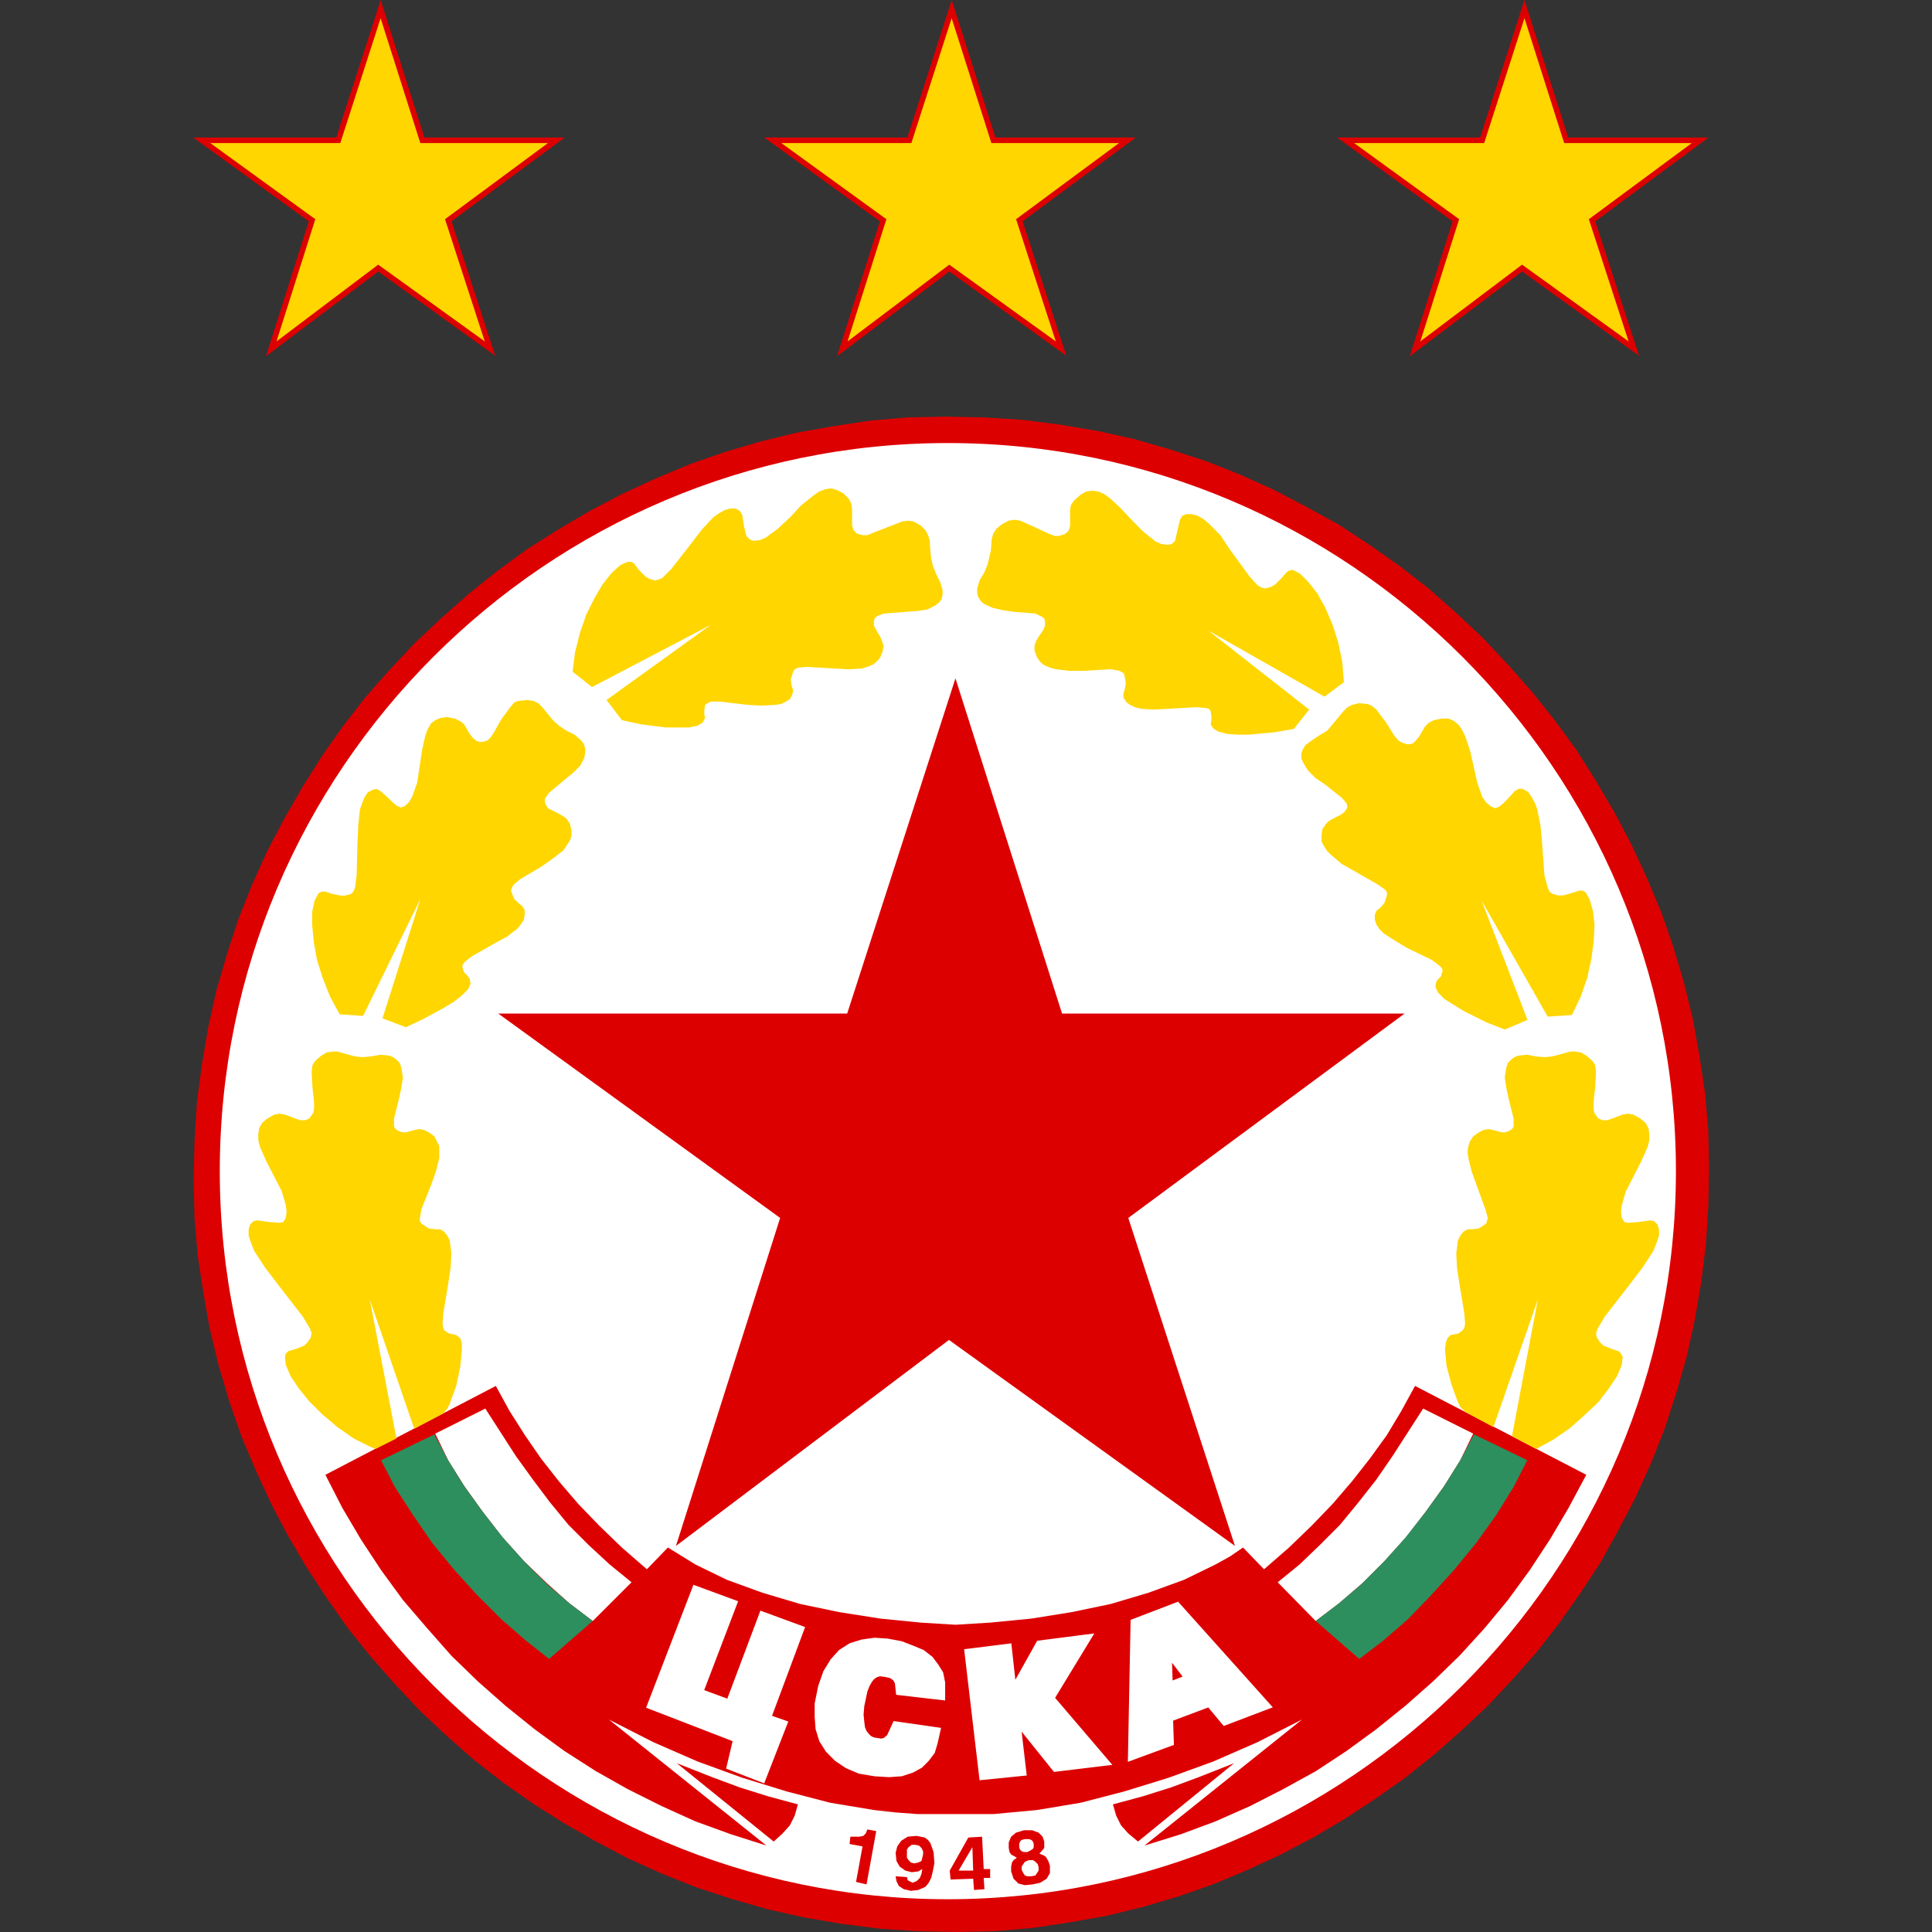
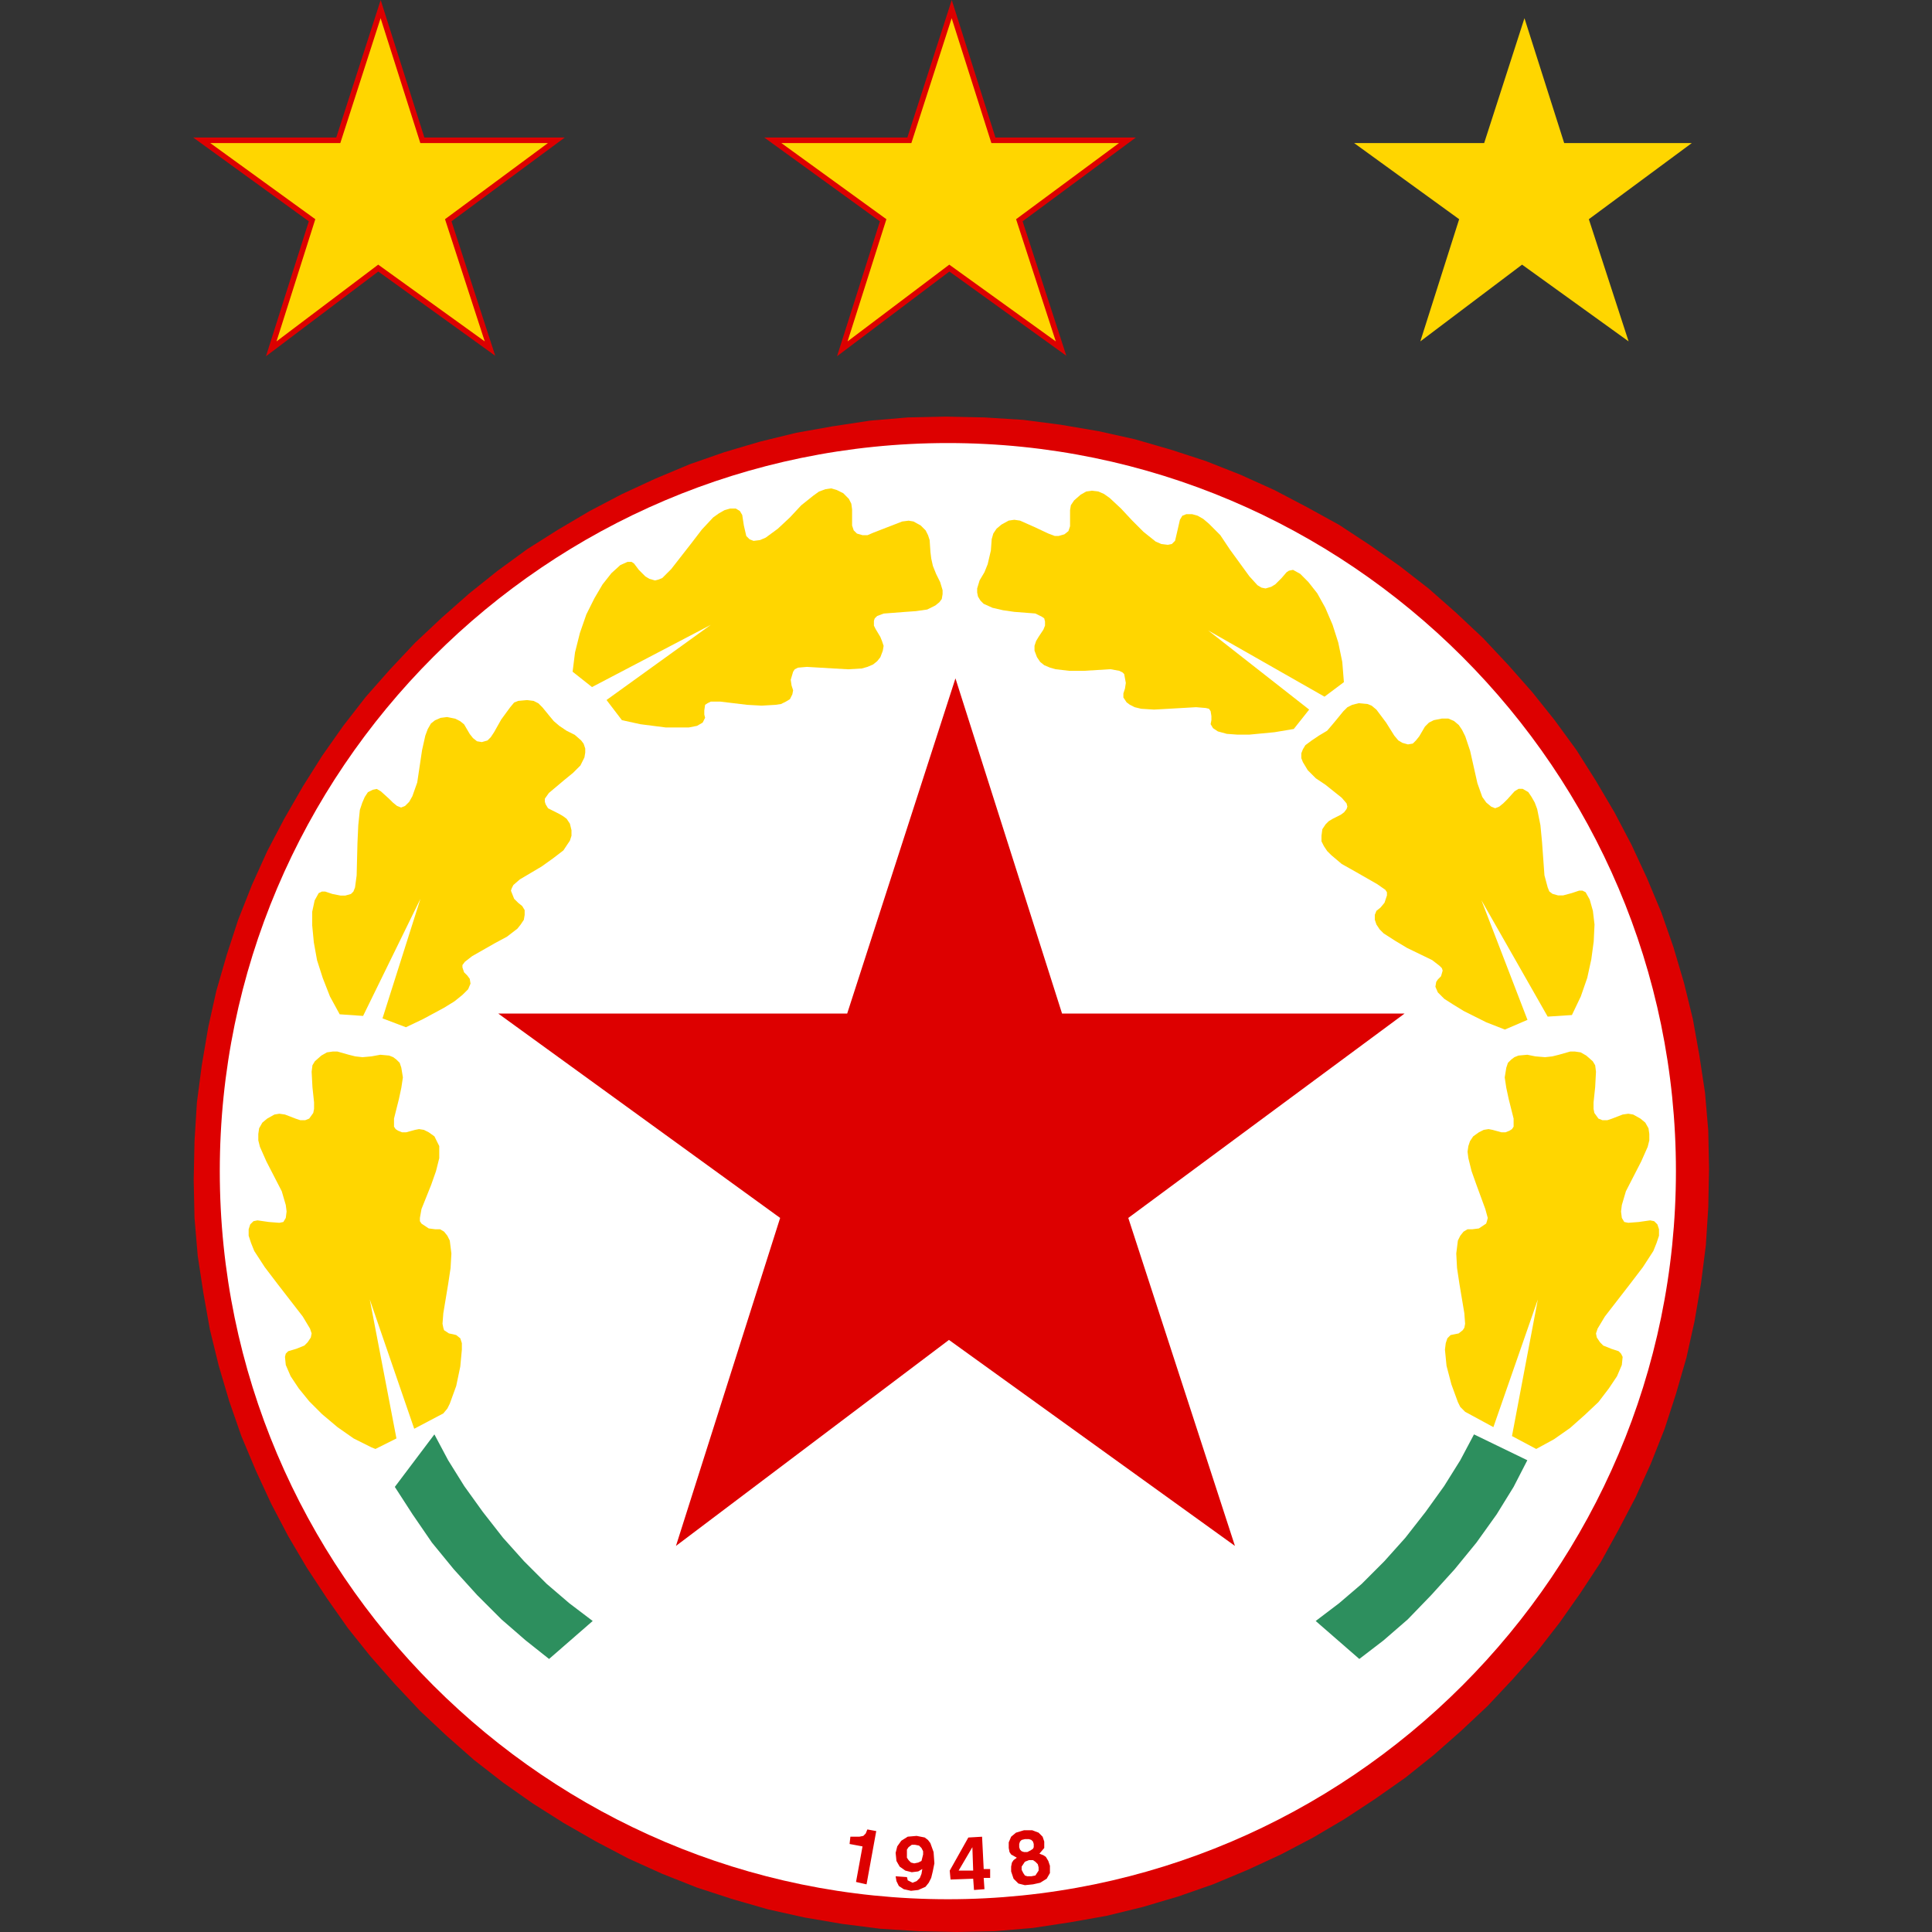
<svg xmlns="http://www.w3.org/2000/svg" width="50" height="50" viewBox="0 0 50 50" fill="none">
  <rect x="0" y="0" width="50" height="50" fill="#333333" stroke="none" />
  <path d="M25.479 10.803L24.475 10.782L23.493 10.803L22.51 10.887L21.549 11.033L20.608 11.2L19.667 11.43L18.747 11.702L17.849 12.015L16.95 12.392L16.092 12.789L15.256 13.228L14.441 13.709L13.646 14.211L12.873 14.775L12.142 15.36L11.431 15.988L10.741 16.636L10.093 17.325L9.465 18.036L8.88 18.789L8.336 19.562L7.835 20.357L7.354 21.193L6.915 22.029L6.518 22.907L6.163 23.806L5.87 24.705L5.598 25.645L5.389 26.586L5.222 27.569L5.096 28.53L5.034 29.534L5.013 30.538L5.034 31.52L5.117 32.503L5.264 33.464L5.431 34.405L5.661 35.346L5.933 36.265L6.246 37.165L6.623 38.063L7.02 38.92L7.459 39.756L7.94 40.572L8.462 41.366L9.006 42.14L9.591 42.871L10.218 43.582L10.866 44.272L11.556 44.92L12.267 45.547L13.019 46.132L13.793 46.676L14.587 47.178L15.424 47.658L16.26 48.097L17.138 48.494L18.037 48.85L18.936 49.143L19.876 49.414L20.817 49.624L21.799 49.791L22.782 49.916L23.765 49.979L24.768 50L25.75 49.979L26.733 49.895L27.695 49.749L28.636 49.582L29.576 49.352L30.496 49.08L31.395 48.766L32.294 48.39L33.151 47.993L33.987 47.554L34.802 47.073L35.597 46.55L36.37 46.007L37.102 45.422L37.813 44.795L38.503 44.147L39.15 43.457L39.778 42.746L40.363 41.993L40.906 41.22L41.429 40.425L41.889 39.589L42.328 38.753L42.725 37.875L43.081 36.976L43.373 36.077L43.645 35.136L43.854 34.196L44.022 33.213L44.147 32.231L44.21 31.248L44.23 30.245L44.21 29.262L44.126 28.28L43.98 27.318L43.812 26.377L43.582 25.437L43.31 24.517L42.997 23.618L42.621 22.719L42.223 21.862L41.784 21.026L41.303 20.21L40.802 19.416L40.237 18.642L39.653 17.911L39.025 17.2L38.377 16.51L37.688 15.862L36.977 15.235L36.224 14.649L35.451 14.106L34.656 13.583L33.82 13.123L32.984 12.684L32.106 12.287L31.207 11.932L30.308 11.639L29.367 11.367L28.427 11.158L27.444 10.991L26.482 10.866L25.479 10.803ZM25.437 11.556L24.496 11.535L23.534 11.577L22.594 11.66L21.674 11.786L20.754 11.953L19.855 12.162L18.977 12.434L18.099 12.747L17.263 13.082L16.427 13.458L15.612 13.897L14.838 14.357L14.065 14.838L13.333 15.381L12.622 15.946L11.932 16.552L11.284 17.179L10.657 17.827L10.051 18.517L9.507 19.248L8.964 19.98L8.483 20.754L8.023 21.548L7.605 22.364L7.229 23.2L6.894 24.057L6.602 24.935L6.351 25.834L6.142 26.733L5.975 27.673L5.849 28.614L5.786 29.576L5.765 30.517L5.807 31.478L5.891 32.419L6.016 33.339L6.183 34.258L6.413 35.157L6.664 36.035L6.978 36.913L7.312 37.75L7.688 38.586L8.127 39.401L8.587 40.175L9.089 40.948L9.612 41.68L10.176 42.391L10.782 43.08L11.409 43.728L12.058 44.355L12.747 44.962L13.479 45.505L14.211 46.048L14.984 46.529L15.779 46.989L16.594 47.407L17.43 47.783L18.287 48.118L19.165 48.411L20.064 48.662L20.963 48.871L21.904 49.038L22.845 49.164L23.806 49.226L24.747 49.247L25.709 49.205L26.649 49.122L27.569 48.996L28.489 48.829L29.388 48.599L30.266 48.348L31.144 48.034L31.98 47.7L32.816 47.324L33.631 46.885L34.405 46.425L35.178 45.923L35.91 45.401L36.62 44.836L37.31 44.23L37.959 43.603L38.586 42.955L39.192 42.265L39.756 41.533L40.279 40.802L40.76 40.028L41.219 39.234L41.638 38.419L42.014 37.582L42.349 36.725L42.662 35.847L42.913 34.949L43.122 34.05L43.268 33.109L43.394 32.168L43.457 31.206L43.478 30.266L43.436 29.304L43.352 28.363L43.227 27.444L43.059 26.524L42.85 25.625L42.579 24.747L42.265 23.869L41.93 23.032L41.554 22.196L41.115 21.381L40.655 20.607L40.174 19.834L39.631 19.102L39.066 18.391L38.46 17.702L37.833 17.054L37.185 16.427L36.495 15.82L35.763 15.256L35.032 14.733L34.259 14.252L33.464 13.793L32.649 13.374L31.813 12.998L30.956 12.664L30.078 12.35L29.179 12.099L28.28 11.89L27.339 11.744L26.398 11.618L25.437 11.556Z" fill="#DD0000" />
  <path d="M24.531 11.466C34.909 11.466 43.373 19.93 43.373 30.309C43.373 40.687 34.909 49.152 24.531 49.152C14.152 49.152 5.688 40.687 5.688 30.309C5.688 19.931 14.152 11.466 24.531 11.466Z" fill="white" />
  <path d="M9.79 7.027L6.883 9.22L7.992 5.728L5 3.559H8.702L9.852 0L10.983 3.559H14.616L11.685 5.727L12.817 9.208L9.79 7.027ZM9.788 6.849L7.156 8.834L8.161 5.673L5.443 3.702H8.807L9.85 0.471L10.878 3.702H14.18L11.517 5.673L12.545 8.834L9.788 6.849Z" fill="#DD0000" />
  <path d="M24.57 7.027L21.662 9.22L22.772 5.728L19.779 3.559H23.482L24.631 0L25.762 3.559H29.395L26.465 5.727L27.597 9.208L24.57 7.027ZM24.568 6.849L21.936 8.834L22.94 5.673L20.222 3.702H23.586L24.63 0.471L25.658 3.702H28.96L26.297 5.673L27.325 8.834L24.568 6.849Z" fill="#DD0000" />
-   <path d="M39.392 7.027L36.484 9.22L37.594 5.728L34.602 3.559H38.304L39.453 0L40.585 3.559H44.218L41.287 5.727L42.419 9.208L39.392 7.027ZM39.391 6.849L36.758 8.834L37.763 5.673L35.045 3.702H38.409L39.453 0.471L40.48 3.702H43.782L41.119 5.673L42.147 8.834L39.391 6.849Z" fill="#DD0000" />
-   <path d="M19.835 47.763L15.759 44.502L16.908 45.087L18.058 45.589L19.208 46.007L20.358 46.362L21.486 46.655L22.615 46.843L23.18 46.906L23.744 46.948H24.309H24.873H24.58H25.709L26.838 46.843L27.967 46.655L29.096 46.362L30.246 46.007L31.395 45.589L32.545 45.087L33.695 44.502L29.619 47.763L30.56 47.47L31.459 47.136L32.358 46.738L33.215 46.299L34.051 45.839L34.845 45.317L35.619 44.752L36.371 44.146L37.082 43.519L37.772 42.85L38.42 42.139L39.026 41.408L39.59 40.635L40.113 39.84L40.594 39.025L41.053 38.168L36.621 35.868L36.266 36.516L35.89 37.143L35.451 37.749L34.991 38.335L34.489 38.92L33.946 39.484L33.361 40.049L32.713 40.613L32.169 40.049L31.835 40.279L31.458 40.488L30.643 40.885L29.723 41.22L28.741 41.512L27.737 41.721L26.692 41.889L25.626 41.993L24.601 42.056H24.852L23.828 41.993L22.783 41.889L21.716 41.721L20.713 41.512L19.731 41.22L18.811 40.885L17.995 40.488L17.285 40.049L16.741 40.613L16.093 40.049L15.508 39.484L14.964 38.92L14.463 38.335L14.003 37.749L13.585 37.143L13.187 36.516L12.832 35.868L8.421 38.168L8.86 39.025L9.341 39.84L9.863 40.635L10.428 41.408L11.055 42.139L11.682 42.85L12.372 43.519L13.083 44.146L13.835 44.752L14.609 45.317L15.424 45.839L16.239 46.299L17.117 46.738L17.995 47.136L18.915 47.47L19.835 47.763ZM20.65 46.697L20.567 46.989L20.441 47.24L20.253 47.45L20.023 47.659L17.515 45.631L18.413 45.986L19.145 46.258L19.877 46.488L20.65 46.697ZM28.803 46.697L28.887 46.989L29.012 47.24L29.2 47.45L29.451 47.659L31.939 45.631L31.04 45.986L30.308 46.258L29.577 46.488L28.803 46.697Z" fill="#DD0000" />
  <path d="M26.753 47.722V47.806L26.733 47.847L26.67 47.889L26.586 47.931H26.503L26.44 47.91L26.398 47.868L26.377 47.806V47.722L26.398 47.659L26.44 47.617L26.524 47.596H26.628L26.691 47.617L26.733 47.659L26.753 47.722ZM26.44 48.391V48.307L26.482 48.245L26.524 48.182L26.628 48.14H26.733L26.796 48.182L26.858 48.245L26.879 48.328V48.412L26.837 48.474L26.796 48.537L26.691 48.558H26.586L26.524 48.537L26.482 48.474L26.44 48.391ZM26.503 47.366L26.294 47.429L26.168 47.534L26.106 47.68V47.826L26.126 47.931L26.168 47.994L26.315 48.077L26.231 48.14L26.189 48.203L26.168 48.307V48.433L26.231 48.621L26.357 48.746L26.524 48.788L26.733 48.767L26.921 48.725L27.088 48.621L27.172 48.475V48.286L27.13 48.161L27.067 48.056L27.005 48.014L26.9 47.973L27.025 47.826V47.659L26.983 47.534L26.879 47.429L26.712 47.366H26.503ZM25.165 47.805L25.186 48.411H24.809L25.165 47.805ZM25.06 47.555L24.579 48.412L24.6 48.642L25.186 48.621L25.207 48.913L25.478 48.892L25.458 48.6H25.625V48.37H25.458L25.416 47.534L25.06 47.555ZM23.471 47.973V47.868L23.513 47.805L23.597 47.743H23.681L23.785 47.764L23.848 47.826L23.89 47.91V47.994L23.848 48.161L23.764 48.203L23.66 48.224L23.576 48.203L23.513 48.14L23.471 48.077V47.973ZM23.576 48.934L23.764 48.913L23.952 48.83L24.036 48.725L24.099 48.6L24.14 48.432L24.182 48.223L24.161 47.931L24.078 47.7L24.015 47.617L23.931 47.554L23.723 47.513L23.492 47.533L23.325 47.638L23.221 47.784L23.179 47.952L23.2 48.161L23.283 48.307L23.43 48.411L23.597 48.453L23.764 48.432L23.869 48.37L23.848 48.495L23.806 48.6L23.723 48.683L23.618 48.725L23.492 48.662L23.472 48.579L23.179 48.558L23.2 48.683L23.262 48.809L23.388 48.892L23.576 48.934ZM21.987 47.722L22.322 47.785L22.154 48.705L22.426 48.767L22.677 47.388L22.447 47.346L22.405 47.45L22.343 47.513L22.238 47.534H22.008L21.987 47.722Z" fill="#DD0000" />
  <path d="M24.559 34.677L17.494 40.008L20.19 31.52L12.895 26.231H21.925L24.727 17.556L27.486 26.231H36.35L29.2 31.52L31.96 40.008L24.559 34.677Z" fill="#DD0000" />
  <path d="M34.05 41.952L34.656 41.492L35.263 40.969L35.827 40.405L36.392 39.778L36.893 39.13L37.374 38.461L37.792 37.792L38.126 37.102L36.831 36.454L36.036 37.687L35.618 38.294L35.158 38.879L34.677 39.464L34.155 39.987L33.632 40.489L33.067 40.949L34.05 41.952Z" fill="white" />
  <path d="M30.915 43.478L30.162 43.77L30.12 42.432L30.915 43.478ZM29.451 42.056L29.388 45.317L30.183 45.025L30.162 44.398L31.332 43.959L31.73 44.439L32.608 44.105L30.434 41.68L29.451 42.056ZM25.166 42.85L25.521 45.861L26.357 45.777L26.169 44.168L27.36 45.652L28.406 45.526L27.068 43.959L27.946 42.516L26.963 42.642L26.169 44.063H26.148L26.002 42.746L25.166 42.85ZM23.368 43.687L24.267 43.791V43.77V43.561L24.225 43.352L24.12 43.185L23.995 43.018L23.807 42.871L23.556 42.767L23.284 42.662L22.95 42.599L22.636 42.579L22.343 42.62L22.072 42.704L21.842 42.85L21.654 43.059L21.486 43.331L21.361 43.687L21.277 44.105V44.419L21.298 44.711L21.382 44.983L21.528 45.213L21.737 45.422L21.988 45.59L22.281 45.715L22.657 45.778L23.012 45.799L23.305 45.778L23.556 45.694L23.744 45.59L23.89 45.443L24.016 45.276L24.078 45.067L24.12 44.879L23.242 44.753L23.117 45.025L22.971 45.15L22.824 45.192L22.678 45.171L22.552 45.15L22.427 45.088L22.343 45.004L22.26 44.9L22.197 44.753L22.176 44.586L22.155 44.377L22.176 44.126L22.26 43.728L22.323 43.561L22.406 43.415L22.49 43.31L22.615 43.227L22.761 43.185L22.929 43.206L23.117 43.248L23.263 43.352L23.347 43.498L23.368 43.687ZM18.058 41.262L16.971 44.084L19.187 44.941L19.019 45.652L19.667 45.903L20.148 44.669L19.73 44.523L20.587 42.223L19.793 41.931L18.936 44.209L17.974 43.854L18.852 41.554L18.058 41.262Z" fill="white" stroke="white" stroke-width="0.387" stroke-miterlimit="2.613" />
  <path d="M15.34 41.952L14.734 41.492L14.149 40.969L13.563 40.405L12.999 39.778L12.497 39.13L12.016 38.461L11.598 37.792L11.264 37.102L12.56 36.454L13.354 37.687L13.793 38.294L14.232 38.879L14.713 39.464L15.236 39.987L15.779 40.489L16.344 40.949L15.34 41.952Z" fill="white" />
  <path d="M35.179 42.934L35.806 42.453L36.433 41.909L37.039 41.282L37.646 40.613L38.21 39.923L38.733 39.192L39.172 38.481L39.527 37.791L38.147 37.122L37.792 37.791L37.374 38.46L36.893 39.129L36.37 39.798L35.827 40.404L35.242 40.99L34.656 41.491L34.05 41.951L35.179 42.934Z" fill="#2D8F5E" />
-   <path d="M14.21 42.934L13.604 42.453L12.977 41.909L12.35 41.282L11.744 40.613L11.179 39.923L10.678 39.192L10.218 38.481L9.862 37.791L11.242 37.122L11.598 37.791L12.015 38.46L12.496 39.129L13.019 39.798L13.562 40.404L14.148 40.99L14.733 41.491L15.339 41.951L14.21 42.934Z" fill="#2D8F5E" />
+   <path d="M14.21 42.934L13.604 42.453L12.977 41.909L12.35 41.282L11.744 40.613L11.179 39.923L10.678 39.192L10.218 38.481L11.242 37.122L11.598 37.791L12.015 38.46L12.496 39.129L13.019 39.798L13.562 40.404L14.148 40.99L14.733 41.491L15.339 41.951L14.21 42.934Z" fill="#2D8F5E" />
  <path d="M14.79 21.484V21.63L14.749 21.756L14.665 21.881L14.582 22.007L14.31 22.216L14.017 22.425L13.453 22.759L13.285 22.905L13.243 22.989L13.223 23.052L13.306 23.261L13.411 23.365L13.515 23.449L13.578 23.553V23.679L13.557 23.804L13.473 23.93L13.39 24.034L13.118 24.243L12.805 24.411L12.219 24.745L12.031 24.891L11.968 24.975V25.038L12.01 25.163L12.094 25.247L12.157 25.331L12.177 25.456L12.115 25.602L11.968 25.748L11.759 25.916L11.488 26.083L10.944 26.376L10.505 26.585L9.899 26.355L10.881 23.261L9.397 26.292L8.791 26.25L8.54 25.79L8.352 25.309L8.205 24.85L8.122 24.39L8.08 23.951V23.595L8.143 23.303L8.247 23.114L8.331 23.073H8.415L8.603 23.136L8.812 23.177H8.937L9.083 23.136L9.146 23.073L9.188 22.968L9.23 22.655L9.251 21.818L9.272 21.358L9.313 20.961L9.376 20.773L9.439 20.627L9.522 20.501L9.648 20.439L9.752 20.418L9.857 20.48L10.066 20.669L10.171 20.773L10.275 20.857L10.38 20.899L10.484 20.857L10.589 20.752L10.672 20.606L10.798 20.25L10.923 19.414L11.007 19.038L11.069 18.871L11.153 18.724L11.258 18.641L11.404 18.578L11.571 18.557L11.78 18.599L11.906 18.662L12.01 18.745L12.157 18.996L12.24 19.101L12.345 19.184L12.47 19.205L12.616 19.163L12.7 19.08L12.784 18.954L12.972 18.62L13.202 18.306L13.306 18.181L13.411 18.139L13.641 18.118L13.808 18.139L13.934 18.202L14.038 18.306L14.226 18.536L14.331 18.662L14.477 18.787L14.665 18.913L14.874 19.017L15.041 19.163L15.104 19.247L15.146 19.372V19.477L15.125 19.602L15.021 19.811L14.832 20L14.602 20.188L14.205 20.522L14.101 20.669V20.752L14.121 20.815L14.184 20.919L14.268 20.961L14.477 21.066L14.582 21.129L14.665 21.191L14.749 21.317L14.79 21.484Z" fill="#FFD600" />
  <path d="M9.612 37.457L9.152 37.227L8.734 36.934L8.337 36.6L8.002 36.265L7.731 35.931L7.522 35.617L7.396 35.325L7.375 35.116L7.396 35.032L7.459 34.969L7.668 34.907L7.877 34.823L7.961 34.739L8.044 34.614L8.065 34.509L8.023 34.384L7.835 34.071L7.187 33.234L6.853 32.795L6.581 32.377L6.497 32.168L6.435 31.98V31.813L6.476 31.687L6.56 31.604L6.664 31.583L6.957 31.625L7.229 31.646L7.333 31.625L7.396 31.52L7.417 31.353L7.396 31.186L7.292 30.83L6.894 30.057L6.727 29.68L6.685 29.513V29.346L6.706 29.2L6.79 29.053L6.915 28.949L7.103 28.844L7.229 28.823L7.375 28.844L7.647 28.949L7.772 28.991H7.898L8.002 28.949L8.107 28.803L8.128 28.698V28.531L8.086 28.134L8.065 27.736L8.086 27.569L8.149 27.465L8.316 27.318L8.462 27.235L8.609 27.214H8.734L9.027 27.297L9.194 27.339L9.382 27.36L9.612 27.339L9.842 27.297L10.072 27.318L10.177 27.36L10.26 27.423L10.344 27.506L10.386 27.632L10.427 27.883L10.386 28.154L10.323 28.447L10.197 28.949V29.158L10.239 29.221L10.302 29.262L10.406 29.304H10.511L10.741 29.241L10.845 29.221L10.971 29.241L11.096 29.304L11.243 29.409L11.305 29.534L11.368 29.66V29.806V29.973L11.284 30.308L11.159 30.663L10.908 31.29L10.867 31.52V31.604L10.908 31.667L11.096 31.792L11.264 31.813H11.389L11.493 31.875L11.577 31.98L11.64 32.105L11.682 32.44L11.661 32.816L11.598 33.234L11.473 33.987L11.452 34.259L11.473 34.363L11.493 34.426L11.619 34.509L11.723 34.53L11.807 34.551L11.912 34.635L11.953 34.76V34.928L11.912 35.367L11.807 35.868L11.64 36.328L11.577 36.454L11.473 36.579L10.72 36.976L9.57 33.631L10.26 37.227L9.717 37.499L9.612 37.457Z" fill="#FFD600" />
  <path d="M22.784 17.008L22.701 17.112L22.596 17.196L22.45 17.259L22.303 17.3L21.948 17.321L21.572 17.3L20.882 17.259L20.652 17.279L20.568 17.321L20.526 17.384L20.464 17.593L20.485 17.739L20.526 17.865L20.506 17.969L20.443 18.095L20.338 18.158L20.213 18.22L20.067 18.241L19.711 18.262L19.335 18.241L18.645 18.158H18.394L18.311 18.199L18.248 18.241L18.227 18.387V18.492L18.248 18.576L18.185 18.701L18.039 18.785L17.83 18.826H17.537H17.223L16.575 18.743L16.095 18.638L15.697 18.116L18.394 16.172L15.321 17.781L14.819 17.384L14.882 16.882L15.008 16.381L15.175 15.9L15.384 15.482L15.593 15.126L15.823 14.834L16.053 14.625L16.241 14.541H16.345L16.408 14.583L16.534 14.75L16.701 14.917L16.805 14.98L16.952 15.022L17.035 15.001L17.14 14.959L17.37 14.729L17.892 14.06L18.164 13.705L18.457 13.391L18.603 13.287L18.75 13.203L18.896 13.161H19.042L19.147 13.224L19.209 13.328L19.251 13.6L19.314 13.872L19.398 13.956L19.502 13.998L19.669 13.977L19.816 13.914L20.129 13.684L20.443 13.391L20.735 13.078L21.049 12.827L21.195 12.722L21.363 12.66L21.509 12.639L21.655 12.681L21.823 12.764L21.969 12.911L22.032 13.036L22.052 13.182V13.475V13.6L22.094 13.726L22.178 13.809L22.324 13.851H22.45L22.596 13.788L22.972 13.642L23.349 13.496L23.516 13.475L23.641 13.496L23.829 13.6L23.955 13.726L24.018 13.851L24.059 13.977L24.08 14.29L24.101 14.457L24.143 14.645L24.227 14.855L24.331 15.064L24.394 15.273V15.377L24.373 15.502L24.31 15.586L24.206 15.67L23.997 15.774L23.704 15.816L23.411 15.837L22.868 15.879L22.701 15.942L22.638 16.004L22.617 16.067V16.192L22.659 16.276L22.784 16.485L22.826 16.59L22.868 16.715L22.847 16.841L22.784 17.008Z" fill="#FFD600" />
  <path d="M26.836 17.006L26.92 17.131L27.024 17.215L27.171 17.277L27.317 17.319L27.672 17.361H28.048L28.738 17.319L28.968 17.361L29.052 17.403L29.094 17.445L29.136 17.674L29.114 17.821L29.073 17.946V18.051L29.156 18.176L29.24 18.239L29.365 18.302L29.533 18.343L29.867 18.364L30.244 18.343L30.954 18.302L31.205 18.323L31.289 18.343L31.331 18.406L31.351 18.532V18.636L31.331 18.741L31.393 18.845L31.519 18.929L31.749 18.992L32.02 19.012H32.334L32.982 18.95L33.483 18.866L33.881 18.364L31.268 16.316L34.278 18.03L34.78 17.654L34.738 17.131L34.634 16.629L34.487 16.169L34.299 15.73L34.09 15.354L33.86 15.062L33.651 14.852L33.463 14.748L33.358 14.769L33.296 14.81L33.17 14.957L33.003 15.124L32.898 15.187L32.752 15.229L32.648 15.208L32.543 15.145L32.334 14.915L31.832 14.225L31.581 13.849L31.289 13.556L31.142 13.431L30.996 13.347L30.85 13.306H30.703L30.599 13.347L30.536 13.452L30.474 13.724L30.411 13.995L30.327 14.079L30.223 14.1L30.055 14.079L29.909 14.016L29.595 13.765L29.303 13.473L29.01 13.159L28.718 12.887L28.571 12.783L28.425 12.72L28.257 12.699L28.111 12.72L27.965 12.804L27.798 12.95L27.714 13.075L27.693 13.201V13.493V13.619L27.651 13.745L27.547 13.828L27.4 13.87H27.296L27.129 13.807L26.773 13.64L26.397 13.473L26.25 13.452L26.104 13.473L25.916 13.577L25.791 13.682L25.707 13.807L25.665 13.953L25.644 14.246L25.561 14.602L25.477 14.81L25.352 15.02L25.289 15.229V15.333L25.31 15.438L25.373 15.542L25.456 15.626L25.686 15.73L25.958 15.793L26.25 15.835L26.794 15.877L26.962 15.96L27.024 16.002L27.045 16.086V16.19L27.003 16.295L26.878 16.483L26.815 16.588L26.773 16.713V16.838L26.836 17.006Z" fill="#FFD600" />
  <path d="M34.2 21.628V21.774L34.263 21.899L34.347 22.025L34.451 22.129L34.723 22.359L35.058 22.547L35.643 22.882L35.852 23.028L35.894 23.091V23.174L35.831 23.363L35.727 23.488L35.622 23.572L35.58 23.676V23.802L35.622 23.927L35.706 24.053L35.81 24.157L36.103 24.345L36.416 24.533L37.064 24.847L37.253 24.993L37.316 25.056L37.336 25.119L37.294 25.265L37.211 25.349L37.169 25.412L37.148 25.537L37.211 25.683L37.378 25.85L37.608 25.997L37.88 26.164L38.465 26.457L38.946 26.645L39.531 26.394L38.34 23.3L40.054 26.31L40.681 26.269L40.911 25.788L41.078 25.307L41.183 24.826L41.245 24.366L41.266 23.927L41.224 23.572L41.141 23.279L41.036 23.091L40.953 23.049H40.869L40.681 23.112L40.451 23.174H40.325L40.179 23.133L40.096 23.07L40.054 22.966L39.97 22.652L39.908 21.795L39.866 21.356L39.782 20.938L39.719 20.77L39.636 20.624L39.552 20.499L39.406 20.415H39.301L39.197 20.478L39.009 20.687L38.904 20.791L38.8 20.875L38.695 20.917L38.591 20.875L38.465 20.77L38.361 20.624L38.235 20.269L38.047 19.433L37.921 19.056L37.838 18.889L37.754 18.764L37.629 18.659L37.483 18.596H37.316L37.106 18.638L36.981 18.701L36.877 18.805L36.73 19.056L36.646 19.161L36.563 19.244L36.437 19.265L36.291 19.224L36.187 19.161L36.082 19.035L35.873 18.701L35.622 18.366L35.497 18.262L35.392 18.22L35.162 18.199L34.995 18.241L34.87 18.304L34.765 18.408L34.577 18.638L34.472 18.764L34.347 18.91L34.138 19.035L33.95 19.161L33.782 19.286L33.719 19.391L33.678 19.495V19.621L33.719 19.725L33.845 19.934L34.054 20.143L34.305 20.311L34.723 20.645L34.849 20.791L34.87 20.875L34.849 20.938L34.786 21.021L34.702 21.084L34.493 21.189L34.389 21.251L34.305 21.335L34.222 21.46L34.2 21.628Z" fill="#FFD600" />
  <path d="M39.757 37.499L40.217 37.248L40.635 36.955L41.011 36.621L41.367 36.286L41.638 35.931L41.848 35.617L41.973 35.325L41.994 35.116L41.952 35.032L41.89 34.969L41.701 34.907L41.492 34.823L41.409 34.739L41.325 34.614L41.304 34.509L41.346 34.384L41.534 34.071L42.182 33.234L42.517 32.795L42.788 32.377L42.872 32.168L42.935 31.98V31.813L42.893 31.687L42.809 31.604L42.705 31.583L42.412 31.625L42.14 31.646L42.036 31.625L41.973 31.52L41.952 31.353L41.973 31.186L42.078 30.83L42.475 30.057L42.642 29.68L42.684 29.513V29.346L42.663 29.2L42.58 29.053L42.454 28.949L42.266 28.844L42.14 28.823L41.994 28.844L41.722 28.949L41.597 28.991H41.471L41.367 28.949L41.262 28.803L41.241 28.698V28.531L41.283 28.134L41.304 27.736L41.283 27.569L41.22 27.465L41.053 27.318L40.907 27.235L40.761 27.214H40.635L40.343 27.297L40.175 27.339L39.987 27.36L39.736 27.339L39.527 27.297L39.297 27.318L39.192 27.36L39.109 27.423L39.025 27.506L38.983 27.632L38.942 27.883L38.983 28.154L39.046 28.447L39.172 28.949V29.158L39.13 29.221L39.067 29.262L38.963 29.304H38.858L38.628 29.241L38.524 29.221L38.398 29.241L38.273 29.304L38.126 29.409L38.043 29.534L38.001 29.66L37.98 29.806L38.001 29.973L38.084 30.308L38.21 30.663L38.44 31.29L38.503 31.52L38.482 31.604L38.461 31.667L38.273 31.792L38.106 31.813H37.98L37.876 31.875L37.792 31.98L37.73 32.105L37.688 32.44L37.708 32.816L37.771 33.234L37.897 33.987L37.917 34.259L37.897 34.363L37.855 34.426L37.75 34.509L37.646 34.53L37.541 34.551L37.458 34.635L37.416 34.76L37.395 34.928L37.436 35.346L37.562 35.827L37.73 36.286L37.792 36.412L37.917 36.537L38.649 36.934L39.799 33.631L39.13 37.165L39.757 37.499Z" fill="#FFD600" />
  <path d="M9.788 6.849L7.156 8.835L8.16 5.673L5.442 3.703H8.807L9.85 0.471L10.878 3.703H14.18L11.517 5.673L12.545 8.835L9.788 6.849Z" fill="#FFD600" />
  <path d="M24.567 6.849L21.935 8.835L22.94 5.673L20.222 3.703H23.586L24.629 0.471L25.657 3.703H28.959L26.296 5.673L27.324 8.835L24.567 6.849Z" fill="#FFD600" />
  <path d="M39.391 6.849L36.758 8.835L37.763 5.673L35.045 3.703H38.41L39.453 0.471L40.481 3.703H43.783L41.119 5.673L42.148 8.835L39.391 6.849Z" fill="#FFD600" />
</svg>